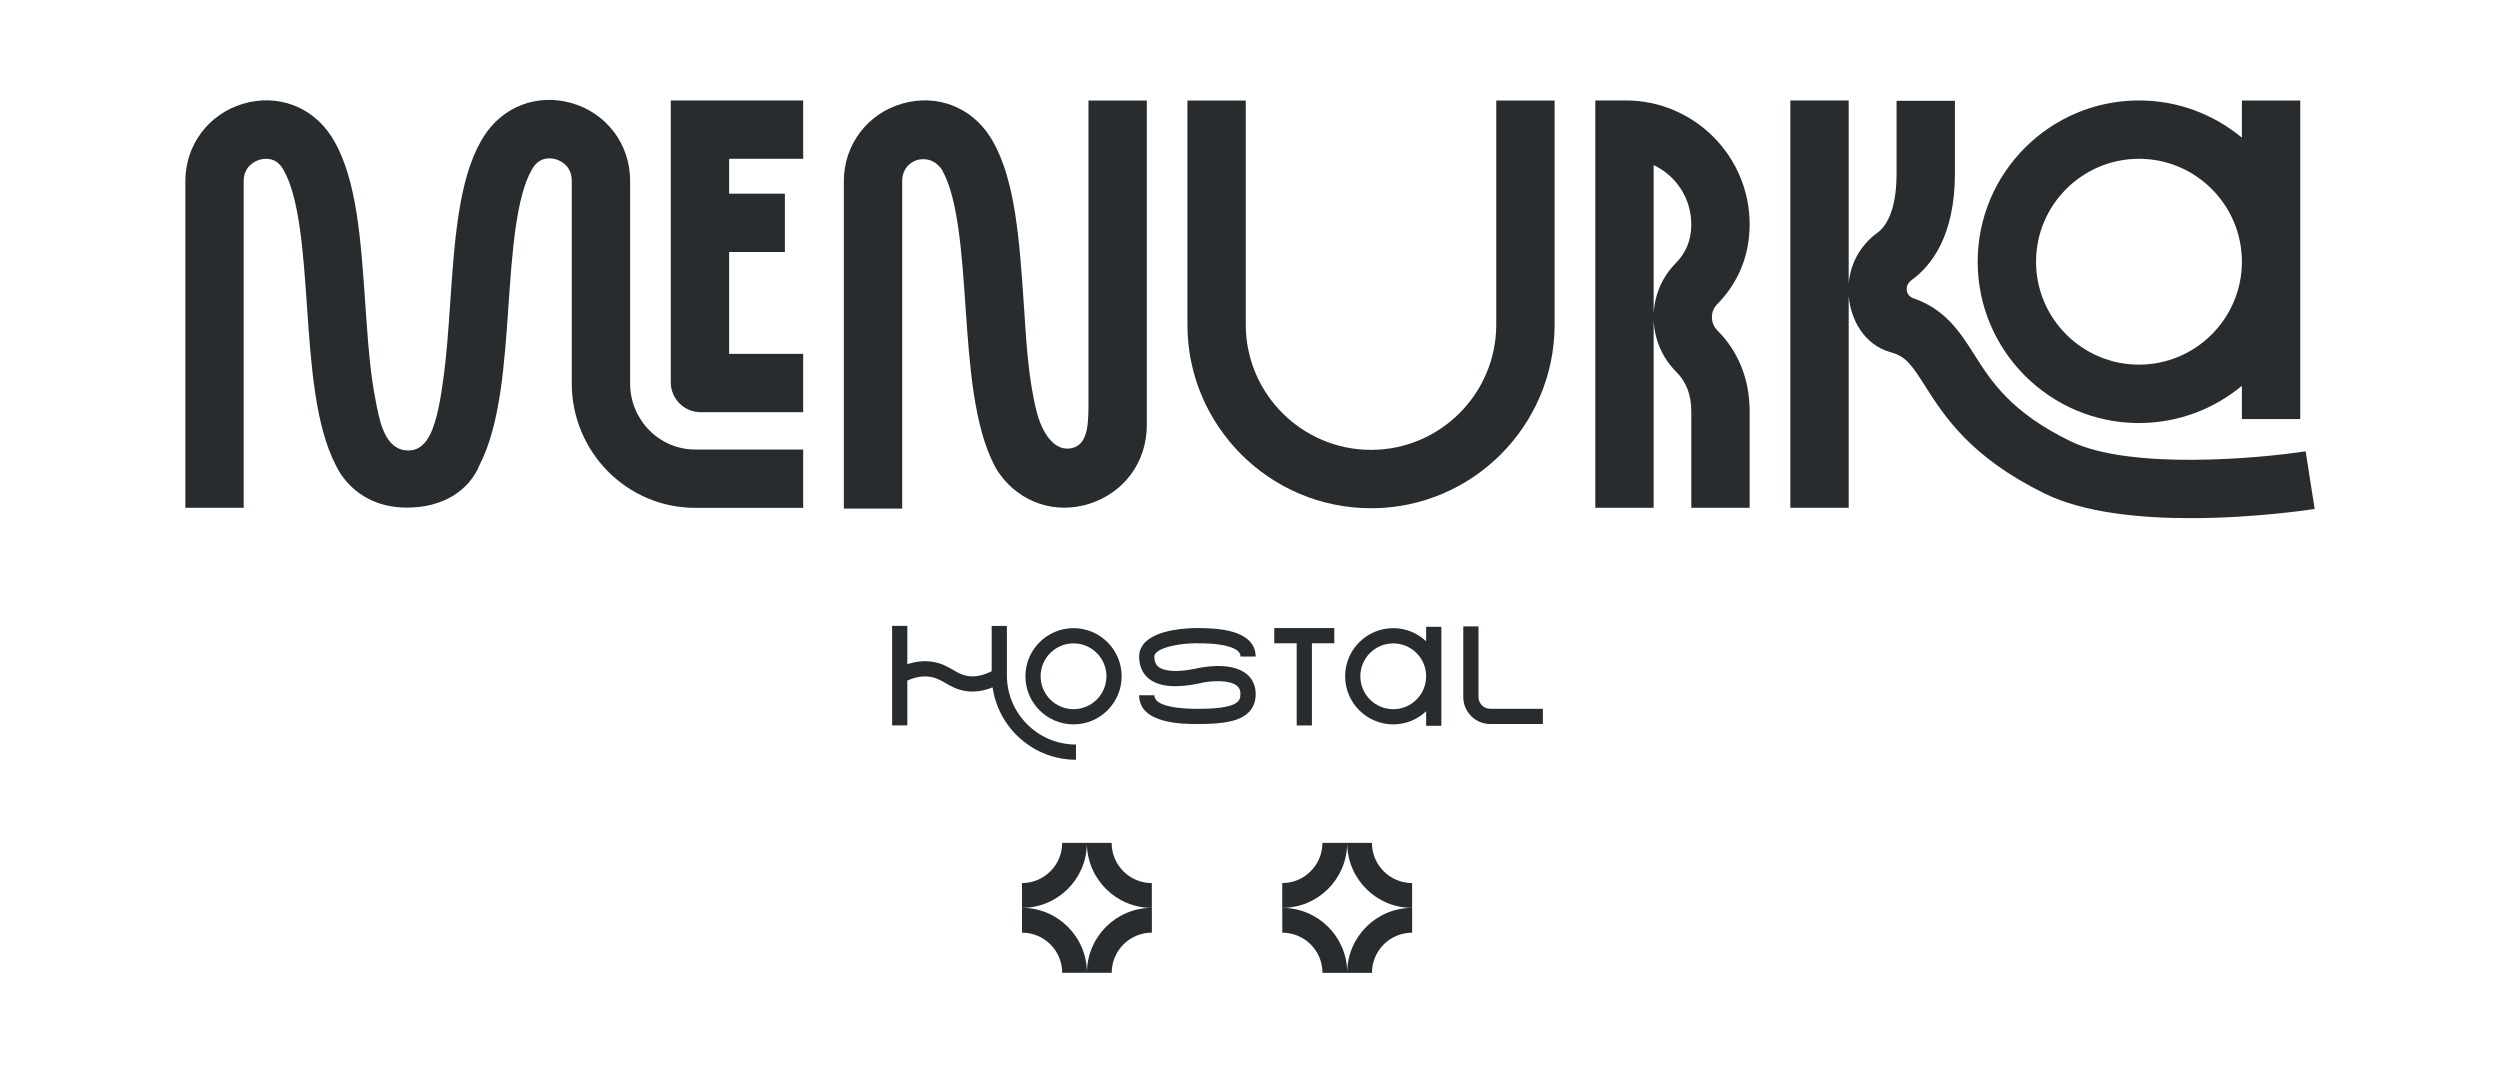
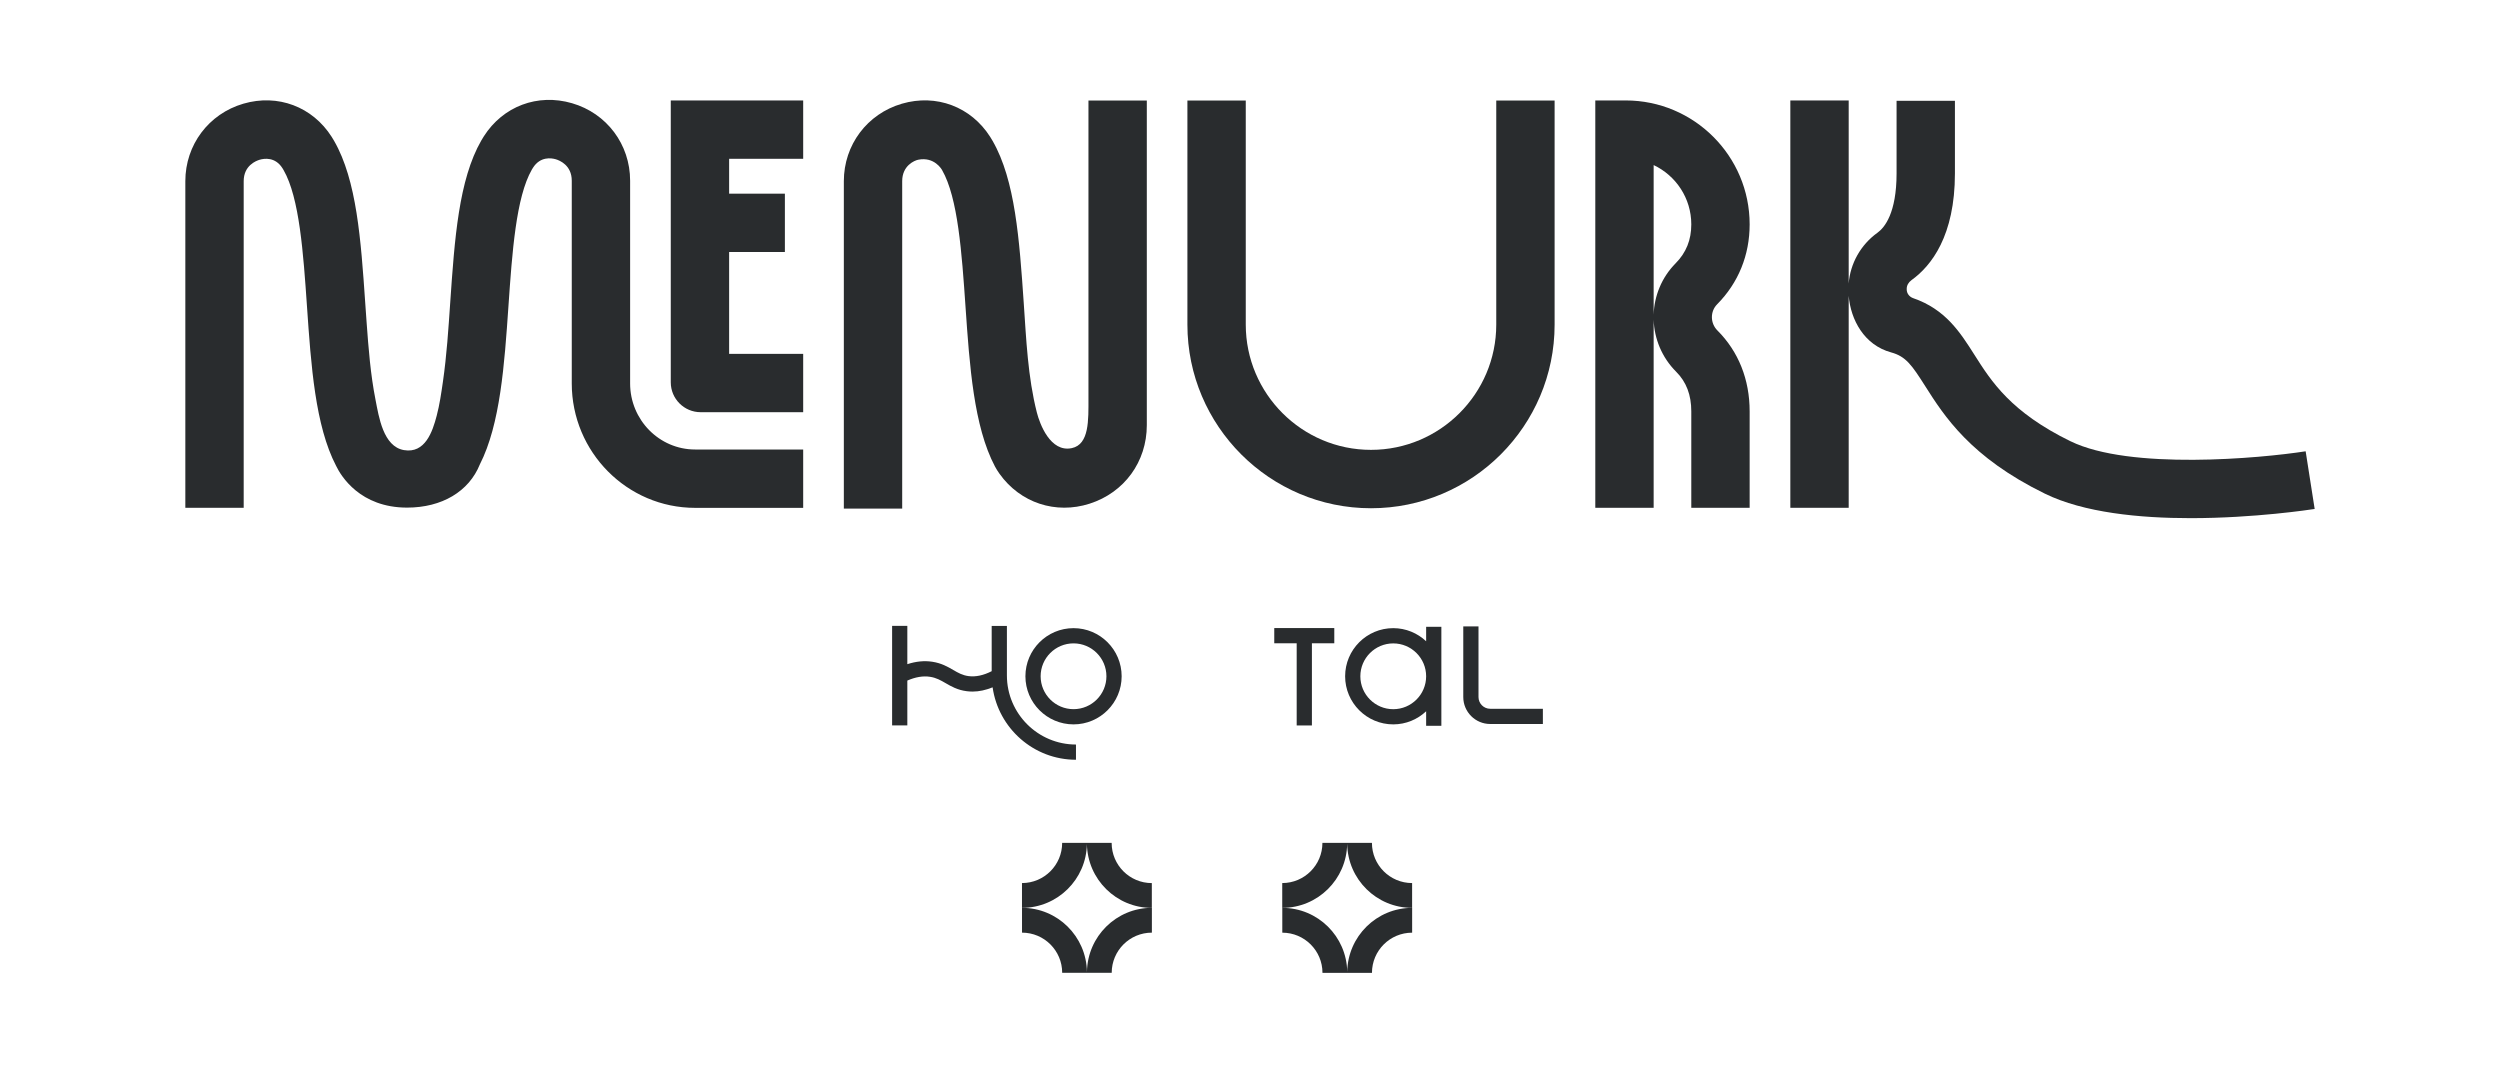
<svg xmlns="http://www.w3.org/2000/svg" id="Capa_1" data-name="Capa 1" viewBox="0 0 837.54 359.38">
  <defs>
    <style>
      .cls-1 {
        fill: #292c2e;
        stroke-width: 0px;
      }
    </style>
  </defs>
  <path class="cls-1" d="m302.25,60.69c0-5.21,4.09-6.92,5.38-7.18,5.41-1.08,7.87,3.26,7.98,3.46,5.33,9.28,6.61,27.82,7.85,45.76,1.36,19.71,2.76,40.09,9.85,53.52.43.81.96,1.66,1.56,2.5,6.95,9.72,18.79,13.64,30.17,9.99,11.64-3.73,19.16-14.06,19.16-26.31V33.69s-19.55,0-19.55,0c0,.73,0,93.83,0,99.8,0,7.18.31,15.39-5.58,16.64-7.2,1.53-10.75-8.17-11.7-11.9-3.05-11.97-3.56-24.57-4.41-36.84-1.45-21.07-2.83-40.98-10.41-54.17-.26-.45-.53-.9-.82-1.36-6.43-10.11-18.05-14.48-29.57-11.12-11.64,3.39-19.46,13.82-19.46,25.95v109.71h19.55V60.69Z" />
  <path class="cls-1" d="m211.1,128.45V60.53c0-12.14-7.82-22.57-19.46-25.95-11.53-3.36-23.13,1.01-29.56,11.11-.3.46-.58.93-.84,1.38-7.57,13.18-8.95,33.08-10.4,54.16-.61,8.91-1.18,17.84-2.46,26.68-.55,3.81-1.1,7.63-2.08,11.36-1.4,5.38-3.89,12.73-10.97,11.52-6.96-1.19-8.42-11.21-9.53-16.87-1.68-8.53-2.35-17.25-2.98-25.9-.16-2.21-.31-4.42-.47-6.64-1.45-21.07-2.83-40.98-10.41-54.17-.26-.45-.53-.9-.82-1.36-6.43-10.11-18.04-14.48-29.57-11.12-11.64,3.39-19.46,13.82-19.46,25.95v109.44h19.55V60.69c0-5.21,4.11-6.81,5.38-7.18,1.47-.43,5.16-1.01,7.6,2.83.14.21.27.43.38.63,5.33,9.28,6.61,27.82,7.85,45.76,1.35,19.62,2.75,39.91,9.75,53.34,1.65,3.43,8.04,13.99,23.78,13.99,11.65,0,20.72-5.39,24.38-14.48,6.85-13.43,8.24-33.55,9.58-53.01,1.24-17.94,2.52-36.49,7.85-45.77.11-.2.23-.4.37-.6,2.45-3.85,6.14-3.27,7.61-2.85,1.26.37,5.38,1.97,5.38,7.18v67.92c0,22.99,18.54,41.69,41.32,41.69h36.21v-19.55h-36.21c-12,0-21.77-9.93-21.77-22.14Z" />
  <path class="cls-1" d="m244.27,84.43h18.68v-19.55h-18.68v-11.68h24.81v-19.55h-44.36v94.44c0,5.52,4.49,10,10,10h34.36v-19.55h-24.81v-34.11Z" />
  <path class="cls-1" d="m501.27,108.75c0,23.13-18.82,41.96-41.96,41.96-23.13,0-41.96-18.82-41.96-41.96V33.67h-19.55v75.09c0,33.91,27.59,61.51,61.51,61.51s61.51-27.59,61.51-61.51V33.67h-19.55v75.09Z" />
-   <path class="cls-1" d="m716.59,141.72c13.1,0,25.12-4.69,34.48-12.47v11.14h19.55V33.67h-19.55v12.45c-9.36-7.78-21.39-12.47-34.48-12.47-29.8,0-54.04,24.24-54.04,54.04s24.24,54.04,54.04,54.04Zm0-88.52c19.01,0,34.48,15.47,34.48,34.48s-15.47,34.48-34.48,34.48c-19.01,0-34.48-15.47-34.48-34.48s15.47-34.48,34.48-34.48Z" />
  <path class="cls-1" d="m693.65,147.83c-20.01-9.79-26.49-19.99-32.2-28.99-4.76-7.5-9.68-15.23-20.53-18.96-1.24-.43-2.14-1.58-2.14-2.9,0-.01,0-.02,0-.03v-.23c0-1.09.59-2.14,1.61-2.88,6.63-4.76,14.54-14.83,14.54-35.75v-24.32h-19.55v24.32c0,13.29-4,18.15-6.39,19.87-5.63,4.04-9.13,10.32-9.65,17.04v-61.34h-19.55v136.46h19.55v-70.99c.69,7.99,5.16,16.46,14.22,18.93,4.93,1.34,6.93,4.24,11.39,11.26,6.39,10.06,15.15,23.85,40.11,36.06,13.07,6.4,31.81,8.21,48.85,8.21,21.43,0,40.16-2.87,41.54-3.08l-3.02-19.32c-15.16,2.36-58.87,6.37-78.78-3.37Z" />
  <path class="cls-1" d="m586.16,75.17c0-22.89-18.63-41.52-41.52-41.52h-10.19v136.48h19.55v-63.03c.21,6.34,2.72,12.62,7.54,17.44,3.41,3.41,5.07,7.76,5.07,13.28v32.3s19.55,0,19.55,0v-32.3c0-10.67-3.73-20.04-10.79-27.1-2.44-2.44-2.48-6.38-.09-8.79,7.12-7.2,10.88-16.46,10.88-26.77Zm-24.79,13.03c-4.71,4.77-7.17,10.96-7.37,17.21v-50.11c7.45,3.52,12.61,11.1,12.61,19.87,0,5.2-1.71,9.46-5.24,13.03Z" />
  <path class="cls-1" d="m360.47,254.53v-5.1c-12.76,0-23.14-10.38-23.14-23.14v-16.6h-5.1v15.17c-2.74,1.4-5.34,1.96-7.73,1.65-2.06-.27-3.5-1.1-5.15-2.06-1.84-1.07-3.93-2.28-6.99-2.75-2.71-.42-5.52-.13-8.39.81v-12.83h-5.1v33.35h5.1v-15.03c2.68-1.17,5.23-1.63,7.61-1.26,2.11.32,3.54,1.16,5.21,2.12,1.86,1.08,3.98,2.31,7.06,2.7.65.08,1.31.13,1.97.13,2.19,0,4.44-.5,6.72-1.42,1.95,13.69,13.71,24.26,27.93,24.26Z" />
  <polygon class="cls-1" points="439.51 243.04 439.51 215.51 447.01 215.51 447.01 210.41 426.9 210.41 426.9 215.51 434.41 215.51 434.41 243.04 439.51 243.04" />
  <path class="cls-1" d="m495.32,233.52v-23.67h-5.1v23.67c0,4.98,4.05,9.03,9.03,9.03h17.64v-5.1h-17.64c-2.17,0-3.93-1.76-3.93-3.93Z" />
  <path class="cls-1" d="m477.78,214.83c-2.89-2.71-6.76-4.39-11.02-4.39-8.89,0-16.12,7.23-16.12,16.12s7.23,16.12,16.12,16.12c4.26,0,8.14-1.68,11.02-4.39v4.87h5.1v-33.17h-5.1v4.83Zm-11.02,22.76c-6.08,0-11.02-4.94-11.02-11.02s4.94-11.02,11.02-11.02,11.02,4.94,11.02,11.02-4.94,11.02-11.02,11.02Z" />
  <path class="cls-1" d="m343.53,226.56c0,8.89,7.23,16.12,16.12,16.12s16.12-7.23,16.12-16.12-7.23-16.12-16.12-16.12-16.12,7.23-16.12,16.12Zm27.14,0c0,6.08-4.94,11.02-11.02,11.02s-11.02-4.94-11.02-11.02,4.94-11.02,11.02-11.02,11.02,4.94,11.02,11.02Z" />
-   <path class="cls-1" d="m401.15,215.52c2.71-.02,6.7.09,9.93.93,4.49,1.16,4.49,2.91,4.49,3.49h5.1c0-2.86-1.44-6.65-8.31-8.43-3.77-.98-8.16-1.1-11.15-1.1h-.07c-3,0-13.11.35-17.45,4.71-1.37,1.38-2.08,3.07-2.07,4.9.02,3.92,1.78,6.16,3.25,7.34,3.34,2.7,8.98,3.24,16.78,1.62l.12-.03c3.51-.91,9.92-1.3,12.55.73.86.67,1.25,1.55,1.25,2.85,0,1.44-.47,2.1-.88,2.51-2.2,2.2-8.81,2.43-13.55,2.43-5.38-.01-14.41-.62-14.41-4.54h-5.1c0,9.6,14.68,9.63,19.51,9.64h.22c9.24,0,14.16-1.14,16.94-3.92,1.58-1.58,2.38-3.63,2.38-6.12,0-2.87-1.12-5.25-3.23-6.88-5.51-4.26-15.86-1.9-16.87-1.65-5.94,1.23-10.49,1.01-12.49-.61-.58-.47-1.35-1.33-1.36-3.41,0-.33.07-.75.59-1.28,2.18-2.2,8.7-3.2,13.83-3.21Z" />
  <path class="cls-1" d="m364.14,325.57c-.19-11.86-9.84-21.43-21.75-21.43v8.31c7.43,0,13.46,6.03,13.46,13.46h8.28s8.31,0,8.31,0c0-7.43,6.03-13.46,13.46-13.46v-8.31c-11.91,0-21.56,9.56-21.75,21.42Z" />
  <path class="cls-1" d="m372.43,282.38h-8.28s-8.31,0-8.31,0c0,7.43-6.03,13.46-13.46,13.46v8.31c11.91,0,21.57-9.56,21.75-21.42.19,11.86,9.84,21.43,21.75,21.43v-8.31c-7.43,0-13.46-6.03-13.46-13.46Z" />
  <path class="cls-1" d="m451.33,282.73c.19,11.86,9.84,21.42,21.75,21.42v-8.31c-7.43,0-13.46-6.03-13.46-13.46h-8.28s-8.31,0-8.31,0c0,7.43-6.03,13.46-13.46,13.46v8.31c11.91,0,21.56-9.56,21.75-21.42Z" />
  <path class="cls-1" d="m443.04,325.92h8.28s0,0,0,0h8.31c0-7.43,6.03-13.46,13.46-13.46v-8.31c-11.91,0-21.56,9.56-21.75,21.42-.19-11.86-9.84-21.42-21.75-21.42v8.31c7.43,0,13.46,6.03,13.46,13.46Z" />
</svg>